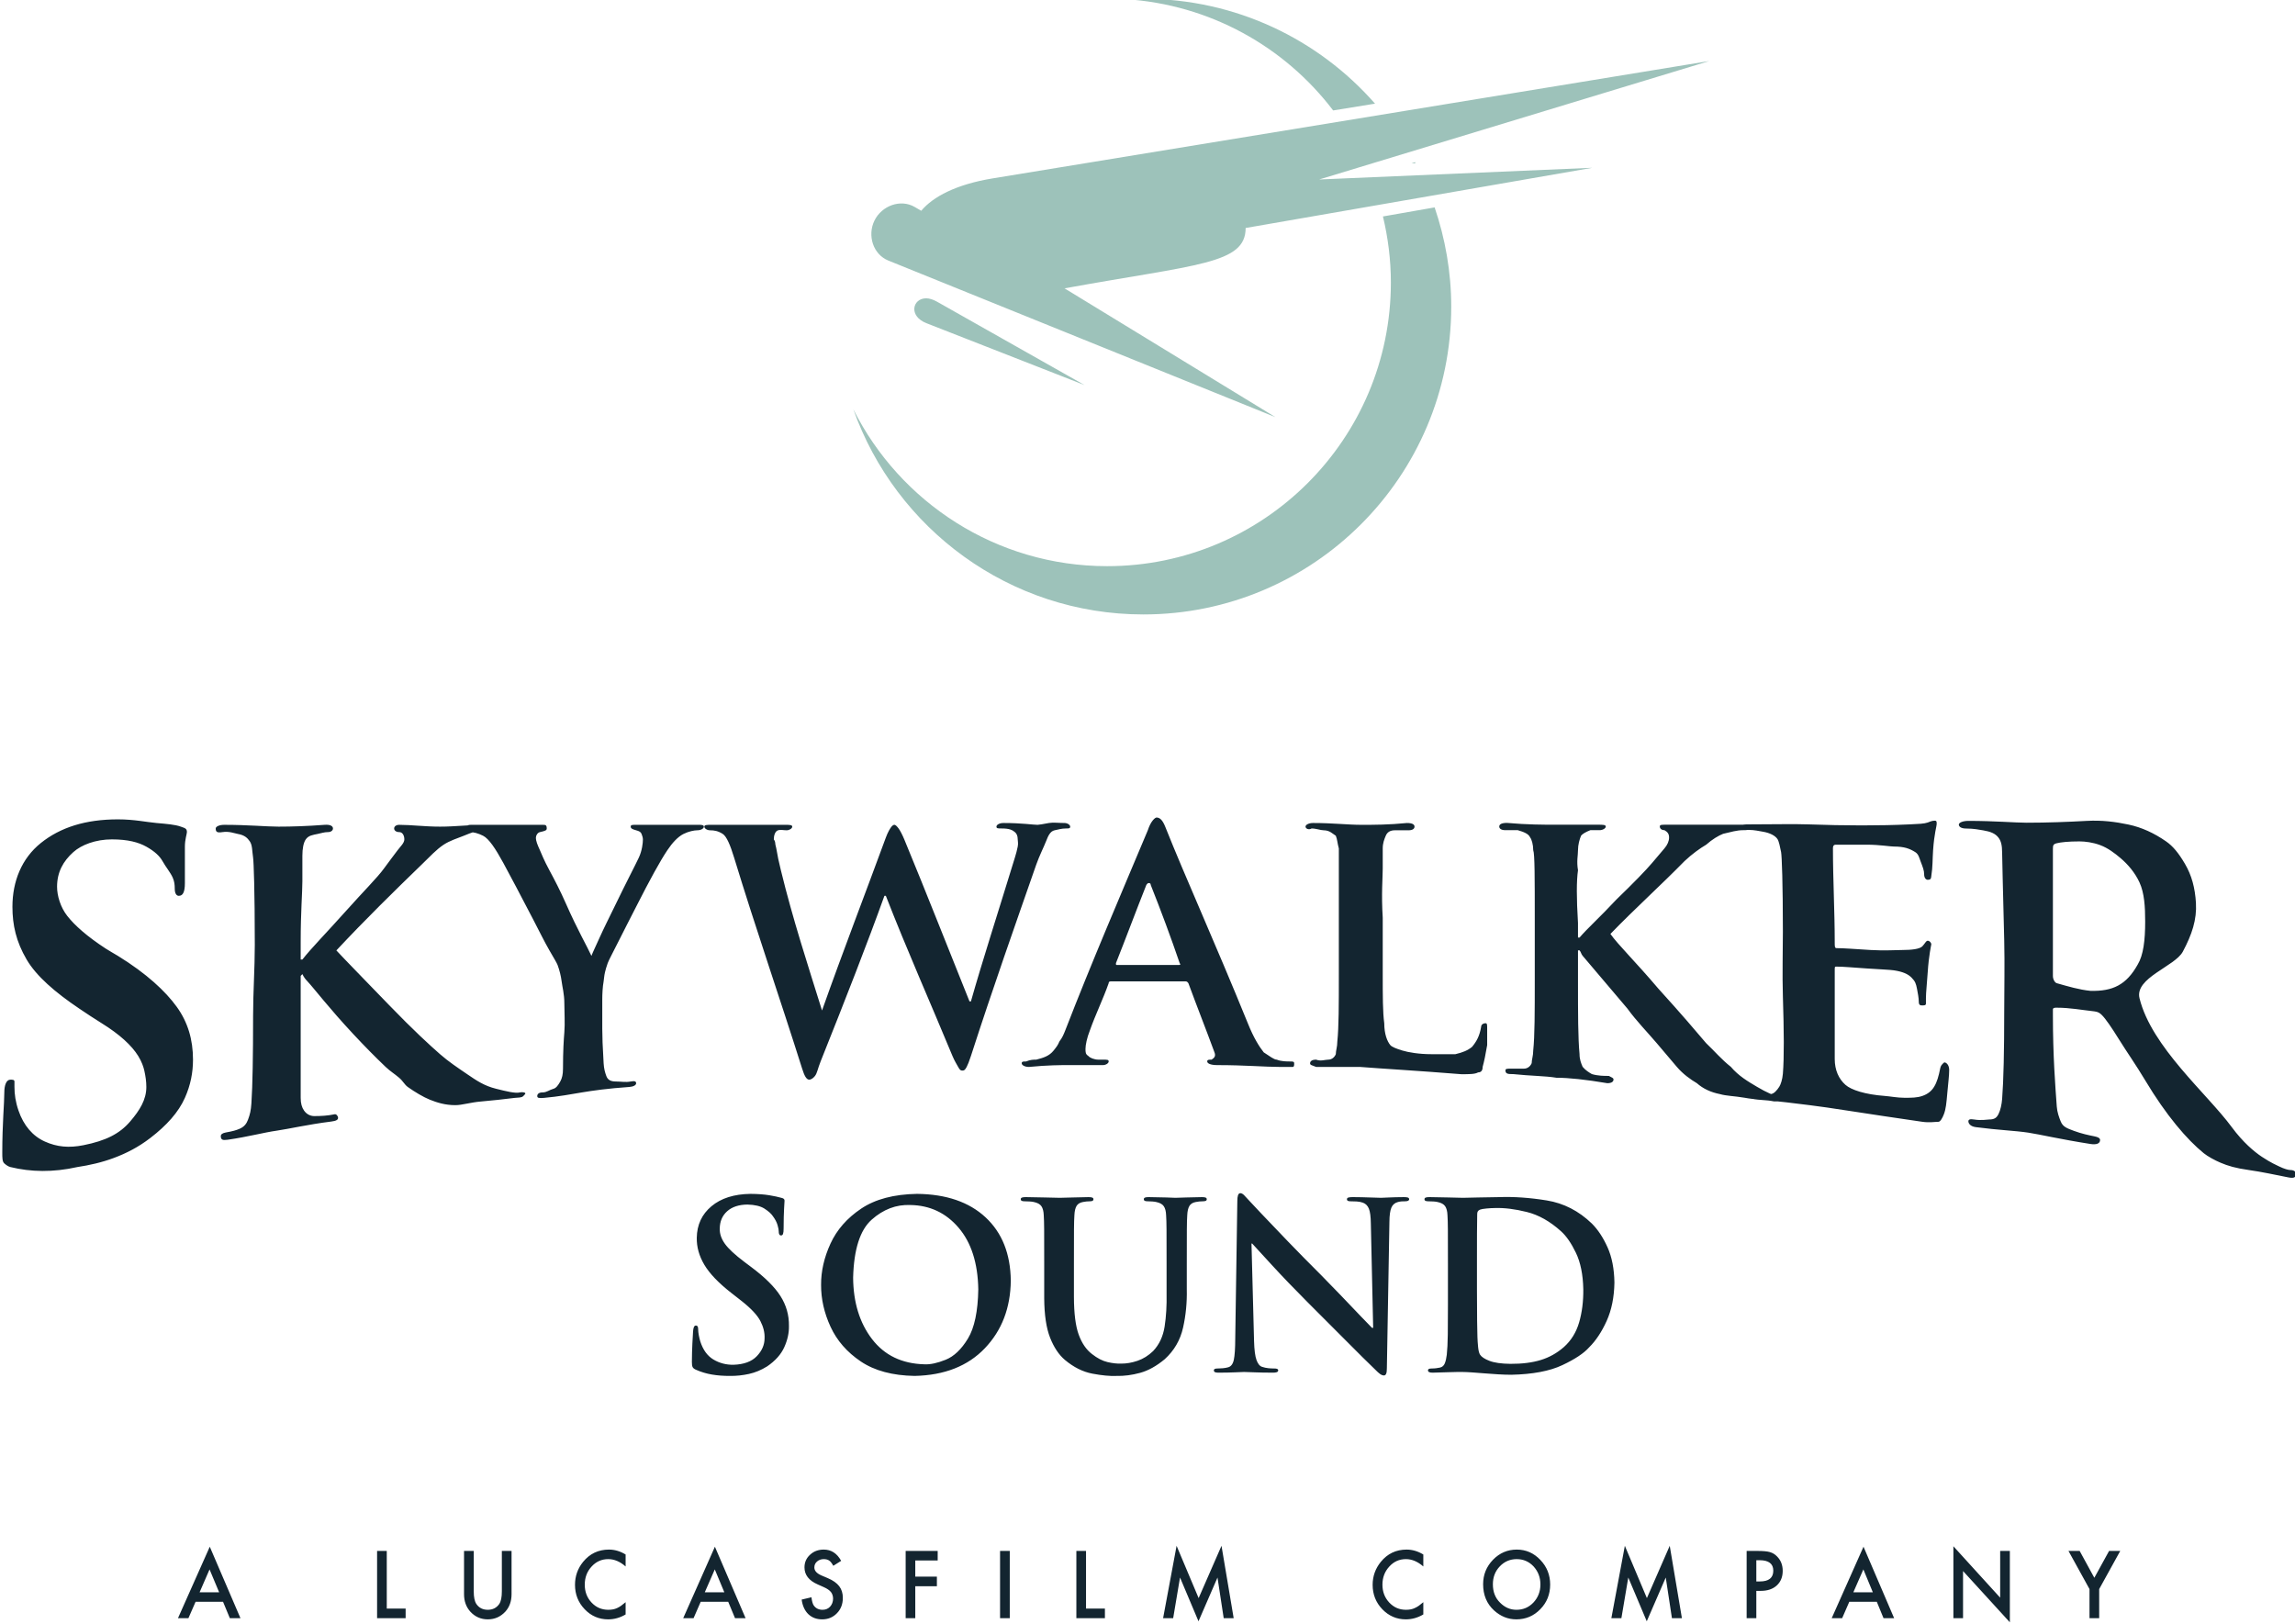
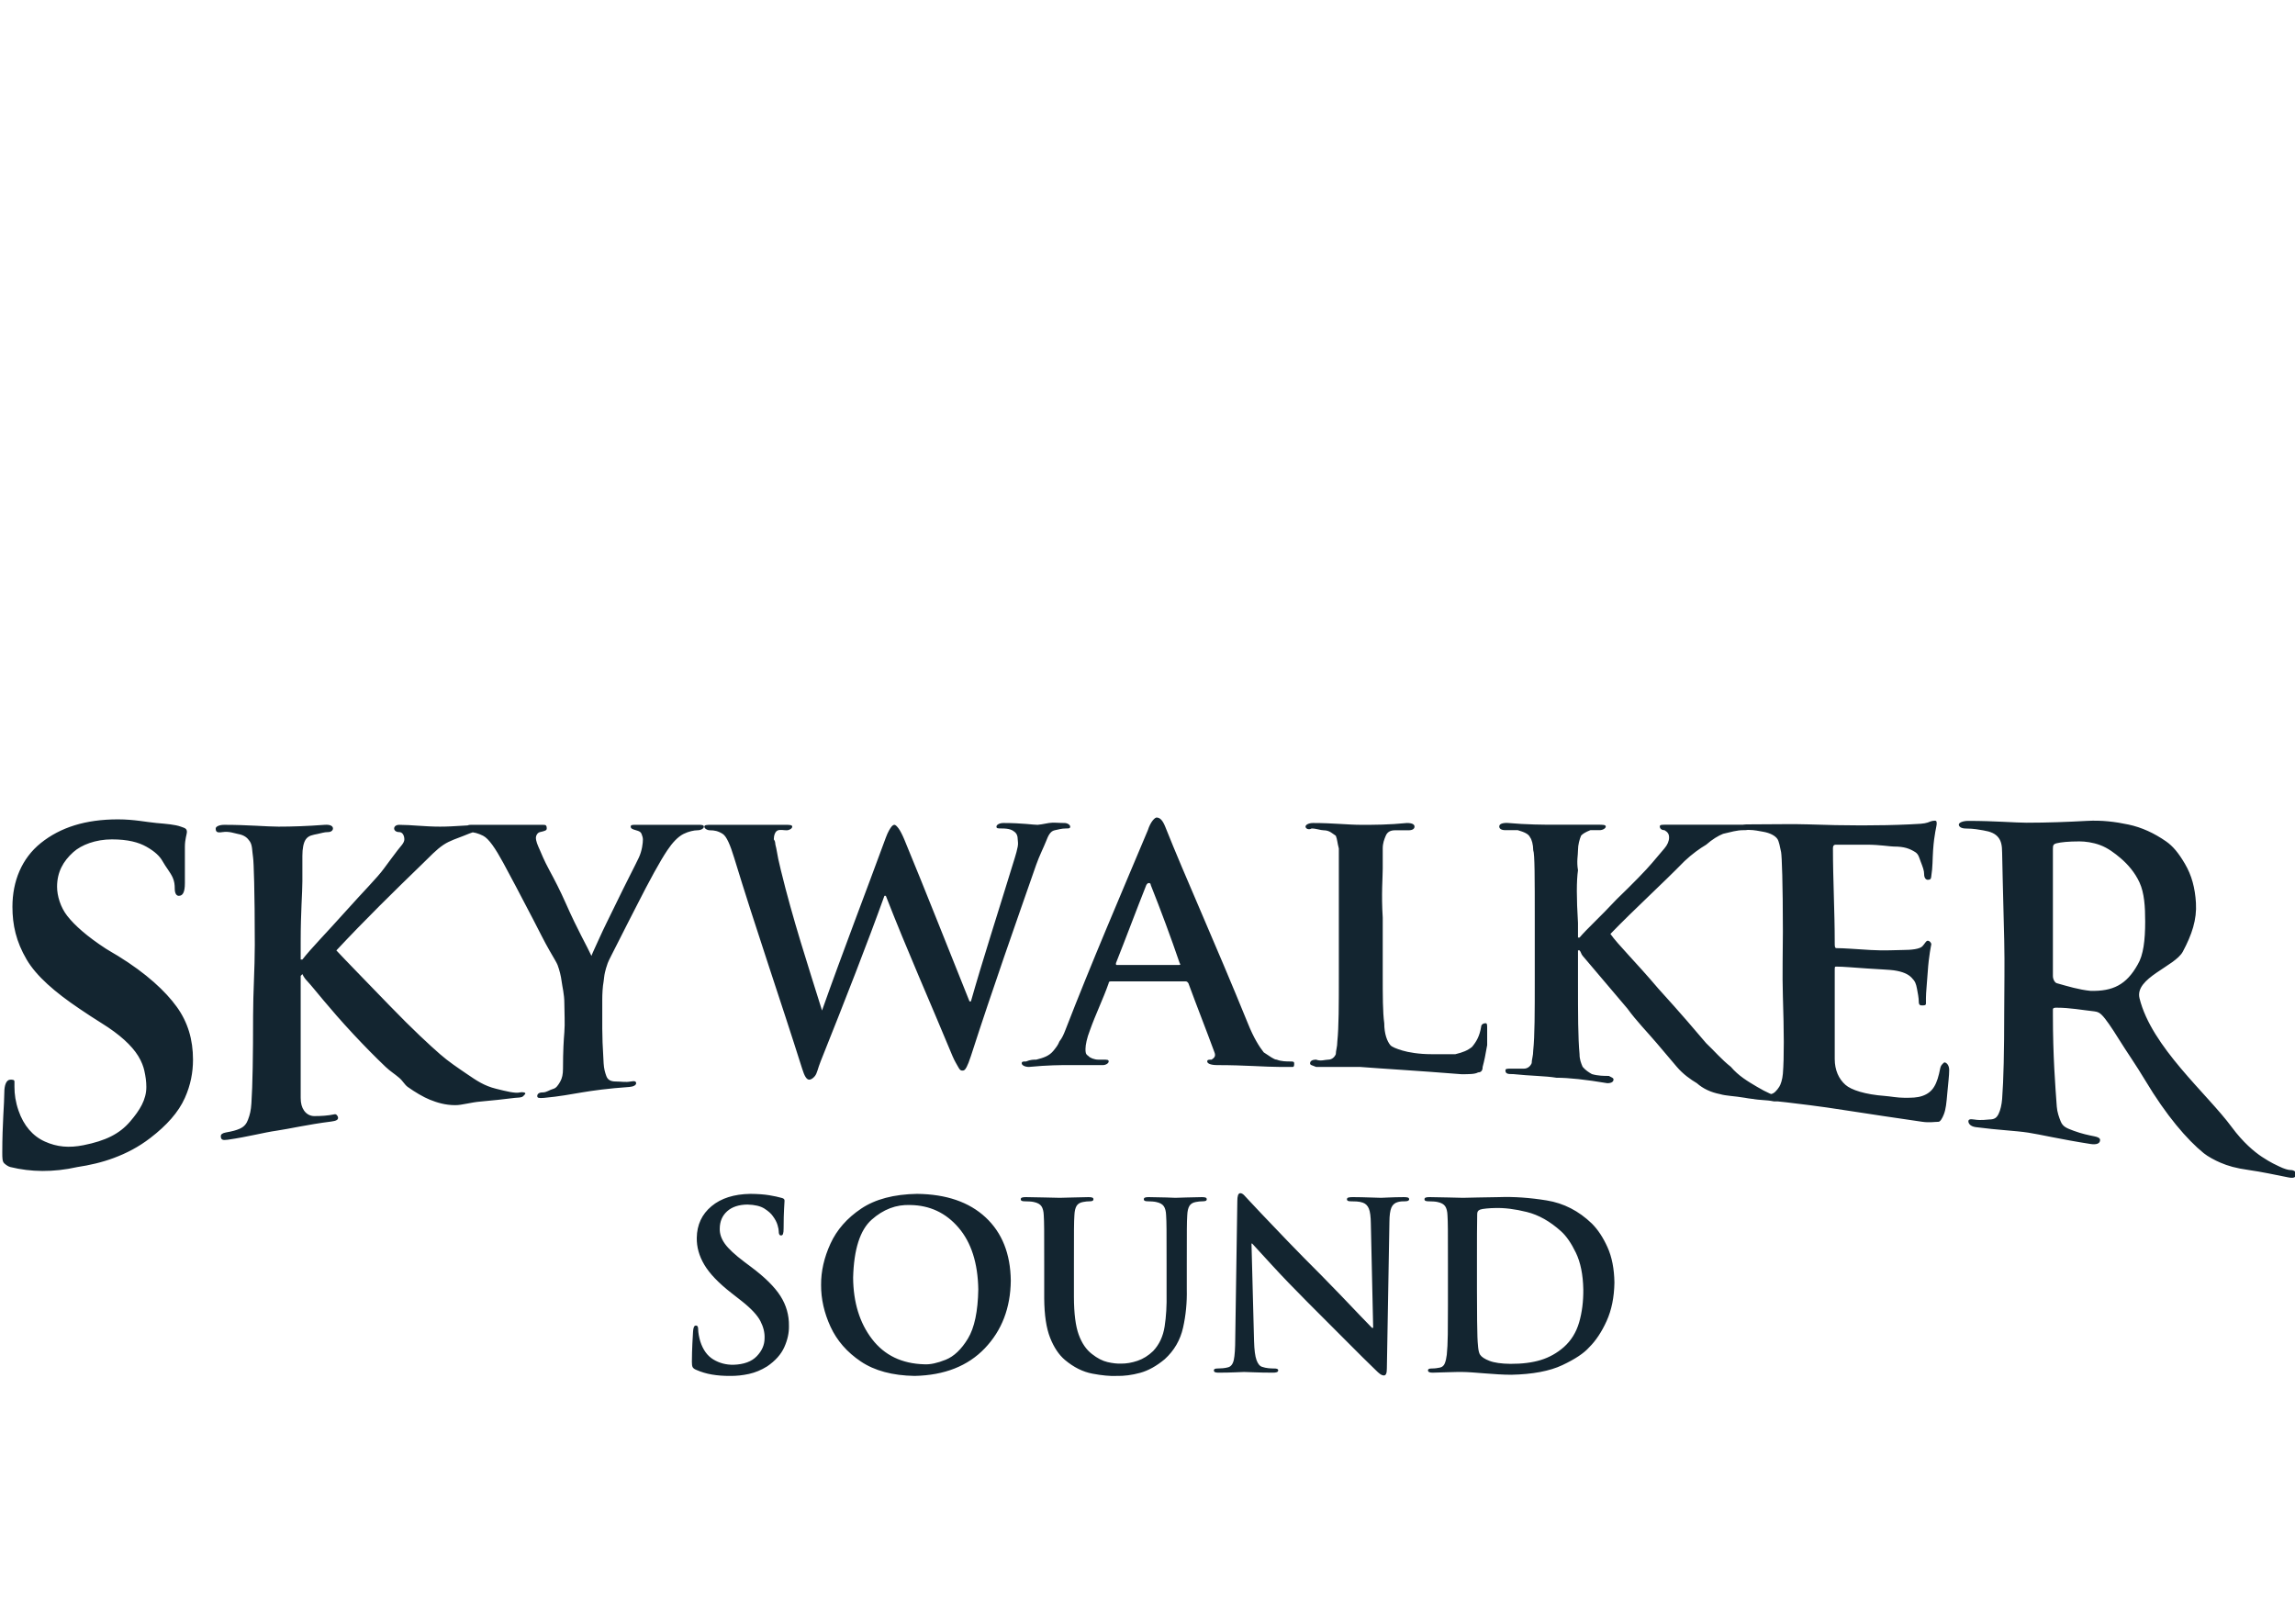
<svg xmlns="http://www.w3.org/2000/svg" version="1.0" width="128" height="90.596" id="svg2529">
  <defs id="defs2531" />
  <g transform="translate(-62.85,-229.562)" id="layer1">
    <g transform="matrix(0.533,0,0,0.533,290.16,107.777)" id="g26869">
-       <path d="M -306.826,228.362 C -307.462,228.362 -308.093,228.365 -308.721,228.402 C -299.856,228.958 -292.035,233.386 -286.971,240.046 L -282.589,239.336 C -288.494,232.601 -297.172,228.362 -306.826,228.362 z M -278.405,245.454 L -278.76,245.573 L -278.365,245.573 C -278.385,245.536 -278.385,245.491 -278.405,245.454 z M -277.221,247.823 L -279.076,248.138 L -277.142,248.06 C -277.174,247.983 -277.188,247.899 -277.221,247.823 z M -276.352,250.191 L -281.76,251.138 C -281.231,253.356 -280.931,255.668 -280.931,258.046 C -280.931,274.432 -294.23,287.731 -310.615,287.731 C -322.235,287.731 -332.308,281.043 -337.181,271.31 C -332.751,283.806 -320.835,292.783 -306.826,292.783 C -289.046,292.783 -274.615,278.353 -274.615,260.573 C -274.615,256.946 -275.245,253.445 -276.352,250.191 z M -247.615,234.875 L -322.576,247.152 C -326.435,247.783 -328.847,249.079 -330.076,250.546 L -330.747,250.152 C -332.244,249.28 -334.211,250.015 -334.971,251.573 C -335.73,253.13 -335.117,255.108 -333.51,255.757 L -293.01,272.139 L -315.076,258.662 C -301.181,256.135 -296.128,256.135 -296.128,252.346 L -259.852,246.046 L -288.431,247.27 L -247.615,234.875 z M -329.563,259.704 C -330.984,259.708 -331.44,261.562 -329.523,262.31 L -312.984,268.783 L -328.418,260.06 C -328.831,259.826 -329.235,259.704 -329.563,259.704 z" id="path3489" style="fill:#9dc2ba;fill-opacity:1;fill-rule:nonzero;stroke:none;stroke-width:1;stroke-linecap:round;stroke-linejoin:round;marker:none;marker-start:none;marker-mid:none;marker-end:none;stroke-miterlimit:4;stroke-dasharray:none;stroke-dashoffset:0;stroke-opacity:1;visibility:visible;display:inline;overflow:visible;enable-background:accumulate" />
      <g id="g26865">
-         <path d="M -403.133,396.098 L -406.008,396.098 L -406.757,397.811 L -407.85,397.811 L -404.522,390.333 L -401.311,397.811 L -402.422,397.811 L -403.133,396.098 z M -403.541,395.103 L -404.545,392.707 L -405.587,395.103 L -403.541,395.103 z M -386.001,390.775 L -386.001,396.807 L -384.027,396.807 L -384.027,397.811 L -387.014,397.811 L -387.014,390.775 L -386.001,390.775 z M -376.9,390.775 L -376.9,395.001 C -376.9,395.614 -376.811,396.055 -376.619,396.335 C -376.341,396.738 -375.942,396.933 -375.431,396.933 C -374.923,396.933 -374.524,396.738 -374.237,396.335 C -374.048,396.058 -373.959,395.617 -373.959,395.001 L -373.959,390.775 L -372.943,390.775 L -372.943,395.301 C -372.943,396.04 -373.161,396.651 -373.6,397.132 C -374.103,397.669 -374.708,397.934 -375.431,397.934 C -376.148,397.934 -376.759,397.669 -377.253,397.132 C -377.689,396.651 -377.916,396.04 -377.916,395.301 L -377.916,390.775 L -376.9,390.775 z M -361.007,391.147 L -361.007,392.401 C -361.59,391.887 -362.195,391.631 -362.824,391.631 C -363.512,391.631 -364.095,391.887 -364.571,392.413 C -365.047,392.93 -365.283,393.558 -365.283,394.306 C -365.283,395.046 -365.047,395.668 -364.571,396.176 C -364.095,396.684 -363.512,396.933 -362.818,396.933 C -362.465,396.933 -362.161,396.876 -361.908,396.756 C -361.771,396.696 -361.624,396.615 -361.478,396.509 C -361.332,396.404 -361.177,396.281 -361.007,396.137 L -361.007,397.42 C -361.584,397.763 -362.195,397.934 -362.835,397.934 C -363.793,397.934 -364.617,397.585 -365.288,396.879 C -365.965,396.176 -366.304,395.319 -366.304,394.324 C -366.304,393.423 -366.029,392.623 -365.458,391.92 C -364.763,391.063 -363.859,390.633 -362.749,390.633 C -362.149,390.633 -361.573,390.805 -361.007,391.147 z M -350.271,396.098 L -353.152,396.098 L -353.898,397.811 L -354.982,397.811 L -351.665,390.333 L -348.455,397.811 L -349.559,397.811 L -350.271,396.098 z M -350.678,395.103 L -351.677,392.707 L -352.724,395.103 L -350.678,395.103 z M -338.453,391.812 L -339.276,392.329 C -339.431,392.046 -339.577,391.863 -339.718,391.776 C -339.858,391.679 -340.048,391.631 -340.278,391.631 C -340.559,391.631 -340.794,391.721 -340.98,391.884 C -341.164,392.046 -341.259,392.25 -341.259,392.503 C -341.259,392.848 -341.012,393.119 -340.524,393.335 L -339.853,393.621 C -339.305,393.852 -338.906,394.138 -338.653,394.469 C -338.401,394.799 -338.278,395.205 -338.278,395.689 C -338.278,396.341 -338.484,396.876 -338.9,397.297 C -339.313,397.724 -339.824,397.934 -340.441,397.934 C -341.029,397.934 -341.506,397.754 -341.887,397.393 C -342.263,397.026 -342.498,396.519 -342.587,395.866 L -341.563,395.623 C -341.511,396.035 -341.434,396.317 -341.322,396.479 C -341.107,396.783 -340.8,396.933 -340.401,396.933 C -340.088,396.933 -339.824,396.831 -339.612,396.606 C -339.411,396.383 -339.299,396.101 -339.299,395.761 C -339.299,395.623 -339.319,395.5 -339.359,395.388 C -339.394,395.274 -339.448,395.169 -339.523,395.073 C -339.606,394.977 -339.701,394.886 -339.824,394.805 C -339.942,394.724 -340.094,394.64 -340.263,394.565 L -340.912,394.276 C -341.83,393.874 -342.291,393.281 -342.291,392.497 C -342.291,391.971 -342.099,391.526 -341.706,391.171 C -341.322,390.811 -340.845,390.633 -340.269,390.633 C -339.494,390.633 -338.889,391.024 -338.453,391.812 z M -328.353,391.77 L -330.697,391.77 L -330.697,393.462 L -328.436,393.462 L -328.436,394.466 L -330.697,394.466 L -330.697,397.811 L -331.704,397.811 L -331.704,390.775 L -328.353,390.775 L -328.353,391.77 z M -320.81,390.775 L -320.81,397.811 L -321.826,397.811 L -321.826,390.775 L -320.81,390.775 z M -312.83,390.775 L -312.83,396.807 L -310.854,396.807 L -310.854,397.811 L -313.841,397.811 L -313.841,390.775 L -312.83,390.775 z M -304.765,397.811 L -303.354,390.237 L -301.047,395.71 L -298.654,390.237 L -297.38,397.811 L -298.424,397.811 L -299.073,393.558 L -301.061,398.135 L -302.995,393.555 L -303.712,397.811 L -304.765,397.811 z M -277.536,391.147 L -277.536,392.401 C -278.122,391.887 -278.73,391.631 -279.355,391.631 C -280.047,391.631 -280.624,391.887 -281.1,392.413 C -281.573,392.93 -281.814,393.558 -281.814,394.306 C -281.814,395.046 -281.573,395.668 -281.1,396.176 C -280.621,396.684 -280.044,396.933 -279.353,396.933 C -278.988,396.933 -278.692,396.876 -278.443,396.756 C -278.302,396.696 -278.159,396.615 -278.004,396.509 C -277.858,396.404 -277.703,396.281 -277.536,396.137 L -277.536,397.42 C -278.119,397.763 -278.721,397.934 -279.367,397.934 C -280.322,397.934 -281.14,397.585 -281.823,396.879 C -282.5,396.176 -282.839,395.319 -282.839,394.324 C -282.839,393.423 -282.554,392.623 -281.986,391.92 C -281.289,391.063 -280.391,390.633 -279.284,390.633 C -278.684,390.633 -278.099,390.805 -277.536,391.147 z M -271.278,394.252 C -271.278,393.263 -270.934,392.413 -270.243,391.697 C -269.551,390.988 -268.725,390.633 -267.755,390.633 C -266.794,390.633 -265.976,390.994 -265.293,391.712 C -264.608,392.428 -264.263,393.281 -264.263,394.294 C -264.263,395.313 -264.608,396.17 -265.296,396.873 C -265.988,397.585 -266.825,397.934 -267.807,397.934 C -268.676,397.934 -269.454,397.618 -270.139,396.996 C -270.903,396.293 -271.278,395.382 -271.278,394.252 z M -270.257,394.267 C -270.257,395.046 -270.013,395.689 -269.511,396.182 C -269.015,396.684 -268.441,396.933 -267.792,396.933 C -267.089,396.933 -266.501,396.684 -266.011,396.17 C -265.532,395.656 -265.282,395.028 -265.282,394.285 C -265.282,393.531 -265.532,392.912 -265.999,392.395 C -266.481,391.887 -267.064,391.631 -267.769,391.631 C -268.461,391.631 -269.058,391.887 -269.537,392.395 C -270.022,392.903 -270.257,393.525 -270.257,394.267 z M -257.859,397.811 L -256.448,390.237 L -254.141,395.71 L -251.751,390.237 L -250.477,397.811 L -251.521,397.811 L -252.167,393.558 L -254.155,398.135 L -256.089,393.555 L -256.809,397.811 L -257.859,397.811 z M -242.69,394.953 L -242.69,397.811 L -243.703,397.811 L -243.703,390.775 L -242.555,390.775 C -241.992,390.775 -241.565,390.811 -241.281,390.892 C -240.988,390.976 -240.73,391.126 -240.512,391.361 C -240.125,391.754 -239.929,392.25 -239.929,392.858 C -239.929,393.501 -240.139,394.006 -240.549,394.387 C -240.965,394.766 -241.522,394.953 -242.222,394.953 L -242.69,394.953 z M -242.69,393.967 L -242.317,393.967 C -241.384,393.967 -240.914,393.591 -240.914,392.839 C -240.914,392.112 -241.396,391.745 -242.354,391.745 L -242.69,391.745 L -242.69,393.967 z M -230.083,396.098 L -232.963,396.098 L -233.709,397.811 L -234.802,397.811 L -231.474,390.333 L -228.269,397.811 L -229.379,397.811 L -230.083,396.098 z M -230.498,395.103 L -231.488,392.707 L -232.538,395.103 L -230.498,395.103 z M -222.069,397.811 L -222.069,390.285 L -217.174,395.665 L -217.174,390.775 L -216.161,390.775 L -216.161,398.241 L -221.059,392.878 L -221.059,397.811 L -222.069,397.811 z M -207.826,394.766 L -210.026,390.775 L -208.856,390.775 L -207.321,393.585 L -205.777,390.775 L -204.609,390.775 L -206.813,394.766 L -206.813,397.811 L -207.826,397.811 L -207.826,394.766" id="path3317" style="fill:#132530;fill-opacity:1;fill-rule:nonzero;stroke:none" />
        <path d="M -350.064,372.461 C -349.415,372.468 -348.762,372.399 -348.105,372.255 C -347.447,372.11 -346.812,371.847 -346.2,371.465 C -345.34,370.877 -344.741,370.206 -344.403,369.451 C -344.064,368.697 -343.902,367.959 -343.917,367.237 C -343.899,366.108 -344.195,365.063 -344.806,364.103 C -345.417,363.143 -346.449,362.123 -347.901,361.042 L -348.582,360.531 C -349.571,359.786 -350.253,359.151 -350.626,358.627 C -350.999,358.103 -351.176,357.572 -351.157,357.033 C -351.149,356.291 -350.892,355.691 -350.386,355.235 C -349.879,354.778 -349.173,354.543 -348.266,354.53 C -347.487,354.551 -346.894,354.692 -346.486,354.952 C -346.078,355.213 -345.788,355.469 -345.617,355.721 C -345.368,356.05 -345.199,356.369 -345.11,356.677 C -345.022,356.986 -344.98,357.201 -344.986,357.324 C -344.99,357.616 -344.909,357.762 -344.743,357.762 C -344.647,357.765 -344.578,357.71 -344.536,357.598 C -344.495,357.485 -344.474,357.297 -344.475,357.033 C -344.471,356.102 -344.455,355.418 -344.427,354.983 C -344.398,354.547 -344.382,354.258 -344.378,354.117 C -344.379,354.033 -344.408,353.97 -344.466,353.926 C -344.525,353.882 -344.609,353.848 -344.718,353.825 C -345.031,353.734 -345.451,353.644 -345.979,353.555 C -346.507,353.467 -347.164,353.419 -347.95,353.412 C -349.661,353.437 -351.019,353.868 -352.023,354.706 C -353.026,355.544 -353.54,356.644 -353.562,358.005 C -353.58,358.975 -353.314,359.919 -352.767,360.838 C -352.219,361.757 -351.286,362.732 -349.967,363.763 L -348.849,364.638 C -347.867,365.416 -347.218,366.113 -346.902,366.727 C -346.586,367.342 -346.441,367.941 -346.468,368.525 C -346.467,369.204 -346.736,369.827 -347.276,370.393 C -347.815,370.959 -348.631,371.26 -349.724,371.295 C -350.494,371.305 -351.195,371.121 -351.825,370.742 C -352.456,370.364 -352.914,369.73 -353.198,368.841 C -353.26,368.628 -353.312,368.41 -353.353,368.185 C -353.394,367.96 -353.415,367.766 -353.417,367.602 C -353.413,367.5 -353.426,367.406 -353.456,367.322 C -353.486,367.238 -353.554,367.194 -353.66,367.189 C -353.755,367.192 -353.825,367.252 -353.869,367.368 C -353.913,367.484 -353.941,367.635 -353.951,367.821 C -353.967,368.04 -353.99,368.452 -354.021,369.057 C -354.052,369.662 -354.069,370.31 -354.073,371.003 C -354.078,371.261 -354.049,371.444 -353.988,371.553 C -353.926,371.662 -353.8,371.754 -353.611,371.83 C -353.094,372.058 -352.549,372.221 -351.974,372.318 C -351.4,372.416 -350.763,372.464 -350.064,372.461 L -350.064,372.461 z M -330.762,372.461 C -327.643,372.394 -325.195,371.429 -323.418,369.567 C -321.641,367.705 -320.736,365.349 -320.703,362.499 C -320.734,359.687 -321.613,357.477 -323.342,355.869 C -325.071,354.262 -327.463,353.443 -330.519,353.412 C -332.937,353.453 -334.885,353.968 -336.36,354.958 C -337.836,355.948 -338.906,357.169 -339.572,358.621 C -340.237,360.073 -340.565,361.511 -340.554,362.937 C -340.562,364.408 -340.232,365.868 -339.565,367.317 C -338.897,368.766 -337.842,369.976 -336.4,370.948 C -334.957,371.919 -333.078,372.423 -330.762,372.461 L -330.762,372.461 z M -329.741,371.246 C -332.093,371.185 -333.919,370.306 -335.22,368.61 C -336.521,366.914 -337.181,364.772 -337.201,362.184 C -337.126,359.22 -336.479,357.196 -335.26,356.112 C -334.04,355.029 -332.695,354.517 -331.223,354.579 C -329.184,354.606 -327.499,355.396 -326.17,356.948 C -324.84,358.5 -324.152,360.65 -324.104,363.398 C -324.143,365.706 -324.504,367.424 -325.188,368.554 C -325.872,369.683 -326.651,370.423 -327.524,370.772 C -328.397,371.121 -329.136,371.28 -329.741,371.246 L -329.741,371.246 z M -317.206,364.346 C -317.193,366.086 -316.988,367.46 -316.589,368.467 C -316.191,369.475 -315.675,370.248 -315.043,370.785 C -314.123,371.556 -313.163,372.036 -312.164,372.224 C -311.165,372.413 -310.327,372.492 -309.649,372.461 C -308.856,372.481 -308.032,372.375 -307.177,372.142 C -306.323,371.91 -305.462,371.433 -304.595,370.712 C -303.606,369.81 -302.967,368.71 -302.676,367.411 C -302.385,366.111 -302.256,364.774 -302.287,363.398 L -302.287,360.799 C -302.288,359.017 -302.286,357.794 -302.281,357.13 C -302.276,356.466 -302.262,355.972 -302.239,355.648 C -302.221,355.226 -302.147,354.904 -302.017,354.682 C -301.887,354.46 -301.661,354.32 -301.34,354.263 C -301.199,354.238 -301.079,354.22 -300.978,354.208 C -300.878,354.196 -300.763,354.19 -300.635,354.19 C -300.489,354.191 -300.38,354.176 -300.307,354.144 C -300.234,354.112 -300.198,354.055 -300.198,353.971 C -300.198,353.888 -300.24,353.83 -300.325,353.798 C -300.41,353.766 -300.538,353.751 -300.708,353.753 C -301.22,353.756 -301.763,353.768 -302.339,353.789 C -302.914,353.81 -303.294,353.822 -303.478,353.825 C -303.527,353.822 -303.841,353.81 -304.419,353.789 C -304.997,353.768 -305.615,353.756 -306.272,353.752 C -306.442,353.751 -306.57,353.766 -306.655,353.798 C -306.74,353.83 -306.782,353.888 -306.782,353.971 C -306.782,354.055 -306.746,354.112 -306.676,354.144 C -306.606,354.176 -306.503,354.191 -306.369,354.19 C -306.228,354.19 -306.073,354.196 -305.904,354.208 C -305.736,354.22 -305.599,354.238 -305.494,354.263 C -305.103,354.343 -304.835,354.492 -304.69,354.709 C -304.544,354.926 -304.464,355.239 -304.45,355.648 C -304.426,355.972 -304.412,356.466 -304.407,357.13 C -304.402,357.794 -304.4,359.017 -304.401,360.799 L -304.401,363.836 C -304.376,365.098 -304.444,366.248 -304.605,367.286 C -304.765,368.324 -305.167,369.182 -305.81,369.861 C -306.308,370.341 -306.855,370.681 -307.45,370.882 C -308.046,371.082 -308.617,371.18 -309.163,371.173 C -309.583,371.188 -310.056,371.135 -310.582,371.013 C -311.108,370.891 -311.647,370.612 -312.2,370.177 C -312.8,369.723 -313.265,369.046 -313.595,368.145 C -313.924,367.245 -314.091,365.93 -314.096,364.2 L -314.096,360.799 C -314.097,359.017 -314.095,357.794 -314.09,357.13 C -314.085,356.466 -314.07,355.972 -314.047,355.648 C -314.029,355.226 -313.955,354.904 -313.825,354.682 C -313.695,354.46 -313.469,354.32 -313.148,354.263 C -313.008,354.238 -312.887,354.22 -312.787,354.208 C -312.686,354.196 -312.572,354.19 -312.443,354.19 C -312.321,354.191 -312.226,354.176 -312.158,354.144 C -312.09,354.112 -312.056,354.055 -312.055,353.971 C -312.054,353.888 -312.098,353.83 -312.185,353.798 C -312.273,353.766 -312.408,353.751 -312.589,353.753 C -313.06,353.756 -313.595,353.768 -314.193,353.789 C -314.791,353.81 -315.253,353.822 -315.578,353.825 C -315.964,353.822 -316.485,353.81 -317.142,353.789 C -317.798,353.768 -318.459,353.756 -319.125,353.752 C -319.307,353.751 -319.441,353.766 -319.529,353.798 C -319.617,353.83 -319.66,353.888 -319.66,353.971 C -319.659,354.055 -319.624,354.112 -319.553,354.144 C -319.483,354.176 -319.381,354.191 -319.247,354.19 C -319.07,354.19 -318.894,354.196 -318.718,354.208 C -318.542,354.22 -318.402,354.238 -318.299,354.263 C -317.908,354.343 -317.639,354.492 -317.494,354.709 C -317.349,354.926 -317.269,355.239 -317.254,355.648 C -317.231,355.972 -317.217,356.466 -317.212,357.13 C -317.207,357.794 -317.205,359.017 -317.206,360.799 L -317.206,364.346 z M -295.516,358.612 L -295.443,358.612 C -295.176,358.905 -294.489,359.655 -293.381,360.862 C -292.273,362.07 -291.032,363.36 -289.66,364.735 C -288.352,366.036 -287.033,367.357 -285.703,368.698 C -284.373,370.039 -283.303,371.099 -282.492,371.878 C -282.358,372.017 -282.22,372.14 -282.079,372.246 C -281.939,372.351 -281.801,372.407 -281.666,372.413 C -281.558,372.415 -281.478,372.356 -281.426,372.236 C -281.375,372.117 -281.35,371.925 -281.351,371.659 L -281.083,356.328 C -281.078,355.659 -281.01,355.169 -280.88,354.858 C -280.75,354.547 -280.518,354.349 -280.184,354.263 C -280.042,354.228 -279.914,354.207 -279.802,354.199 C -279.689,354.191 -279.574,354.188 -279.455,354.19 C -279.164,354.19 -279.018,354.117 -279.018,353.971 C -279.022,353.877 -279.075,353.816 -279.179,353.789 C -279.283,353.762 -279.415,353.75 -279.577,353.753 C -280.18,353.756 -280.692,353.768 -281.114,353.789 C -281.535,353.81 -281.816,353.822 -281.958,353.825 C -282.225,353.822 -282.621,353.81 -283.145,353.789 C -283.67,353.768 -284.255,353.756 -284.898,353.752 C -285.084,353.749 -285.235,353.762 -285.35,353.789 C -285.466,353.816 -285.526,353.877 -285.53,353.971 C -285.532,354.044 -285.503,354.099 -285.445,354.135 C -285.386,354.172 -285.285,354.19 -285.141,354.19 C -284.961,354.187 -284.75,354.193 -284.506,354.208 C -284.263,354.223 -284.045,354.266 -283.853,354.336 C -283.565,354.44 -283.358,354.65 -283.23,354.964 C -283.103,355.279 -283.036,355.798 -283.027,356.522 L -282.784,367.432 L -282.906,367.432 C -283.071,367.272 -283.472,366.858 -284.108,366.19 C -284.744,365.522 -285.449,364.784 -286.223,363.976 C -286.996,363.168 -287.672,362.473 -288.251,361.892 C -289.455,360.692 -290.61,359.52 -291.715,358.374 C -292.821,357.229 -293.745,356.261 -294.489,355.472 C -295.233,354.683 -295.664,354.223 -295.783,354.093 C -295.984,353.87 -296.152,353.69 -296.287,353.552 C -296.422,353.414 -296.553,353.344 -296.682,353.339 C -296.801,353.344 -296.884,353.42 -296.931,353.57 C -296.978,353.72 -297,353.919 -296.998,354.166 L -297.216,368.549 C -297.219,369.588 -297.269,370.33 -297.365,370.776 C -297.462,371.222 -297.663,371.484 -297.97,371.562 C -298.144,371.61 -298.33,371.642 -298.525,371.659 C -298.721,371.677 -298.901,371.685 -299.063,371.684 C -299.186,371.683 -299.281,371.697 -299.349,371.726 C -299.416,371.756 -299.451,371.806 -299.452,371.878 C -299.449,371.984 -299.4,372.052 -299.303,372.082 C -299.206,372.111 -299.078,372.125 -298.917,372.121 C -298.269,372.118 -297.701,372.106 -297.213,372.085 C -296.726,372.063 -296.419,372.051 -296.293,372.048 C -296.064,372.051 -295.702,372.063 -295.206,372.085 C -294.71,372.106 -294.068,372.118 -293.28,372.121 C -293.108,372.123 -292.973,372.107 -292.873,372.072 C -292.774,372.038 -292.724,371.973 -292.722,371.878 C -292.722,371.806 -292.757,371.756 -292.828,371.726 C -292.898,371.697 -293,371.683 -293.135,371.684 C -293.332,371.686 -293.539,371.676 -293.757,371.653 C -293.975,371.631 -294.189,371.585 -294.398,371.514 C -294.643,371.445 -294.839,371.211 -294.987,370.812 C -295.135,370.413 -295.222,369.748 -295.248,368.817 L -295.516,358.612 z M -274.96,365.075 C -274.957,366.205 -274.962,367.219 -274.975,368.118 C -274.988,369.017 -275.023,369.728 -275.081,370.25 C -275.123,370.608 -275.192,370.907 -275.288,371.146 C -275.384,371.386 -275.55,371.532 -275.786,371.587 C -275.895,371.612 -276.023,371.634 -276.168,371.653 C -276.314,371.673 -276.478,371.683 -276.66,371.684 C -276.804,371.684 -276.905,371.701 -276.964,371.735 C -277.023,371.769 -277.051,371.817 -277.049,371.878 C -277.045,372.044 -276.883,372.125 -276.563,372.121 C -276.316,372.119 -276.045,372.111 -275.752,372.097 C -275.459,372.083 -275.171,372.075 -274.887,372.072 C -274.591,372.061 -274.32,372.054 -274.076,372.051 C -273.831,372.049 -273.64,372.048 -273.502,372.048 C -273.195,372.05 -272.837,372.065 -272.43,372.094 C -272.022,372.123 -271.586,372.156 -271.121,372.194 C -270.655,372.232 -270.183,372.265 -269.705,372.294 C -269.228,372.323 -268.768,372.338 -268.327,372.34 C -266.091,372.292 -264.312,371.957 -262.99,371.334 C -261.669,370.712 -260.734,370.092 -260.187,369.473 C -259.481,368.776 -258.87,367.855 -258.353,366.712 C -257.835,365.568 -257.564,364.229 -257.539,362.694 C -257.561,361.251 -257.802,360.019 -258.262,358.998 C -258.721,357.977 -259.266,357.152 -259.896,356.522 C -261.27,355.195 -262.846,354.387 -264.621,354.099 C -266.397,353.81 -268.069,353.695 -269.639,353.753 C -270.385,353.756 -271.097,353.768 -271.774,353.789 C -272.45,353.81 -272.986,353.822 -273.38,353.825 C -273.743,353.822 -274.25,353.81 -274.902,353.789 C -275.553,353.768 -276.212,353.756 -276.879,353.752 C -277.061,353.751 -277.196,353.766 -277.283,353.798 C -277.371,353.83 -277.414,353.888 -277.414,353.971 C -277.413,354.055 -277.378,354.112 -277.307,354.144 C -277.237,354.176 -277.135,354.191 -277.001,354.19 C -276.824,354.19 -276.648,354.196 -276.472,354.208 C -276.296,354.22 -276.156,354.238 -276.053,354.263 C -275.662,354.343 -275.393,354.492 -275.248,354.709 C -275.103,354.926 -275.023,355.239 -275.008,355.648 C -274.985,355.972 -274.971,356.466 -274.966,357.13 C -274.961,357.794 -274.959,359.017 -274.96,360.799 L -274.96,365.075 z M -271.923,360.41 C -271.923,359.419 -271.922,358.473 -271.92,357.57 C -271.917,356.668 -271.91,355.994 -271.898,355.55 C -271.9,355.419 -271.879,355.317 -271.834,355.244 C -271.79,355.17 -271.715,355.111 -271.607,355.065 C -271.486,355.015 -271.259,354.974 -270.926,354.943 C -270.593,354.912 -270.294,354.896 -270.027,354.894 C -269.05,354.862 -267.943,355 -266.705,355.308 C -265.467,355.615 -264.274,356.288 -263.127,357.324 C -262.573,357.82 -262.053,358.571 -261.569,359.578 C -261.085,360.584 -260.826,361.858 -260.795,363.398 C -260.782,364.662 -260.928,365.816 -261.232,366.861 C -261.536,367.906 -262.07,368.768 -262.835,369.448 C -263.551,370.074 -264.355,370.524 -265.247,370.797 C -266.139,371.07 -267.198,371.204 -268.424,371.198 C -269.376,371.186 -270.107,371.082 -270.617,370.885 C -271.126,370.688 -271.456,370.468 -271.607,370.226 C -271.701,370.07 -271.767,369.805 -271.804,369.43 C -271.841,369.056 -271.864,368.705 -271.874,368.379 C -271.887,368.134 -271.898,367.58 -271.907,366.718 C -271.917,365.856 -271.922,364.774 -271.923,363.471 L -271.923,360.41 z M -418.378,350.606 C -417.104,350.415 -415.799,350.118 -414.557,349.653 C -413.252,349.166 -411.996,348.528 -410.735,347.558 C -409.024,346.242 -407.798,344.876 -407.126,343.368 C -406.524,342.019 -406.277,340.701 -406.277,339.368 C -406.277,337.273 -406.816,335.451 -407.975,333.844 C -409.152,332.213 -411.131,330.362 -414.132,328.511 C -414.528,328.267 -415.017,328.003 -415.406,327.749 C -417.353,326.479 -418.657,325.324 -419.44,324.32 C -420.143,323.419 -420.501,322.225 -420.501,321.273 C -420.501,319.749 -419.864,318.606 -418.803,317.654 C -417.954,316.892 -416.468,316.32 -414.769,316.32 C -413.071,316.32 -411.969,316.629 -411.16,317.082 C -410.27,317.581 -409.755,318.079 -409.461,318.606 C -409.118,319.222 -408.647,319.765 -408.4,320.32 C -408.223,320.718 -408.187,321.082 -408.187,321.463 C -408.187,322.035 -407.975,322.225 -407.763,322.225 C -407.338,322.225 -407.126,321.844 -407.126,320.892 C -407.126,319.178 -407.126,317.844 -407.126,317.082 C -407.126,316.32 -406.914,315.749 -406.914,315.558 C -406.914,315.178 -407.113,315.144 -407.551,314.987 C -408.175,314.763 -409.045,314.701 -410.098,314.606 C -411.168,314.51 -412.434,314.225 -414.132,314.225 C -417.529,314.225 -420.165,315.068 -422.2,316.701 C -424.199,318.306 -425.172,320.701 -425.172,323.368 C -425.172,325.273 -424.789,327.011 -423.686,328.892 C -422.666,330.63 -420.714,332.32 -418.166,334.035 C -417.317,334.606 -416.7,335.018 -415.831,335.558 C -413.94,336.733 -412.696,337.877 -412.009,338.987 C -411.635,339.591 -411.454,340.144 -411.372,340.511 C -411.241,341.097 -411.16,341.654 -411.16,342.225 C -411.16,343.558 -411.844,344.661 -412.858,345.844 C -413.967,347.137 -415.423,347.858 -417.741,348.32 C -419.245,348.62 -420.501,348.511 -421.775,347.939 C -423.049,347.368 -424.001,346.258 -424.535,344.701 C -424.851,343.781 -424.96,342.987 -424.96,342.225 C -424.96,342.034 -424.96,341.844 -424.96,341.654 C -424.96,341.463 -425.172,341.463 -425.385,341.463 C -425.809,341.463 -426.021,342.034 -426.021,342.796 C -426.021,343.939 -426.234,346.034 -426.234,349.082 C -426.234,349.653 -426.234,350.034 -426.021,350.225 C -425.809,350.415 -425.59,350.555 -425.385,350.606 C -423.255,351.127 -420.926,351.177 -418.378,350.606 L -418.378,350.606 z M -395.009,326.987 C -395.009,323.939 -394.832,321.844 -394.832,320.701 C -394.832,319.558 -394.832,318.606 -394.832,318.035 C -394.832,317.273 -394.714,316.661 -394.476,316.32 C -394.181,315.899 -393.737,315.857 -393.231,315.749 C -392.848,315.667 -392.52,315.558 -392.164,315.558 C -391.808,315.558 -391.631,315.368 -391.631,315.178 C -391.631,314.987 -391.811,314.742 -392.52,314.797 C -394.301,314.933 -395.899,314.987 -397.321,314.987 C -398.566,314.987 -400.522,314.797 -403.012,314.797 C -403.545,314.797 -403.901,314.987 -403.901,315.178 C -403.901,315.558 -403.741,315.643 -403.19,315.558 C -402.497,315.452 -401.937,315.687 -401.589,315.749 C -400.87,315.877 -400.582,316.171 -400.344,316.511 C -400.049,316.933 -400.103,317.489 -399.989,318.225 C -399.925,318.632 -399.811,321.654 -399.811,327.368 C -399.811,329.844 -399.989,332.32 -399.989,334.796 C -399.989,338.987 -400.039,342.032 -400.166,343.939 C -400.217,344.699 -400.313,345.094 -400.522,345.653 C -400.669,346.046 -400.892,346.383 -401.411,346.606 C -401.781,346.764 -402.114,346.858 -402.834,346.987 C -403.181,347.049 -403.367,347.177 -403.367,347.368 C -403.367,347.749 -403.183,347.824 -402.656,347.749 C -400.515,347.443 -398.92,346.999 -397.499,346.796 C -396.252,346.618 -394.303,346.158 -391.808,345.844 C -391.28,345.777 -391.097,345.653 -391.097,345.463 C -391.097,345.273 -391.28,345.045 -391.453,345.082 C -392.169,345.235 -392.875,345.273 -393.587,345.273 C -393.942,345.273 -394.358,345.123 -394.654,344.701 C -394.892,344.361 -395.009,343.939 -395.009,343.368 C -395.009,341.273 -395.009,338.415 -395.009,334.415 C -395.009,333.082 -395.009,331.749 -395.009,330.606 L -394.832,330.416 C -394.654,330.796 -394.476,330.987 -394.298,331.177 C -393.587,331.939 -392.079,333.935 -389.497,336.701 C -388.345,337.935 -387.246,339.056 -386.118,340.13 C -385.645,340.58 -385.191,340.848 -384.695,341.273 C -384.301,341.61 -384.133,341.991 -383.806,342.225 C -383.066,342.753 -382.173,343.286 -381.494,343.558 C -380.75,343.857 -379.894,344.13 -378.827,344.13 C -378.116,344.13 -377.235,343.837 -376.159,343.749 C -374.924,343.647 -373.851,343.516 -372.603,343.368 C -372.25,343.326 -371.891,343.368 -371.714,343.177 L -371.536,342.987 C -371.358,342.796 -371.836,342.734 -372.069,342.796 C -372.547,342.924 -373.509,342.675 -374.559,342.415 C -375.82,342.104 -376.62,341.547 -377.582,340.892 C -378.576,340.214 -379.547,339.568 -380.427,338.796 C -381.503,337.854 -383.227,336.276 -385.762,333.654 C -388.384,330.942 -390.208,329.082 -391.275,327.939 C -388.252,324.701 -385.183,321.7 -382.383,318.987 C -381.448,318.081 -380.827,317.397 -380.072,316.892 C -379.404,316.445 -378.616,316.212 -377.938,315.939 C -377.194,315.641 -376.307,315.246 -375.626,315.368 C -375.24,315.437 -375.092,315.368 -375.092,315.178 C -375.092,314.797 -375.27,314.797 -375.804,314.797 C -377.404,314.797 -378.827,314.987 -380.427,314.987 C -382.028,314.987 -383.45,314.797 -384.695,314.797 C -385.051,314.797 -385.229,314.987 -385.229,315.178 C -385.229,315.368 -385.051,315.558 -384.695,315.558 C -384.34,315.558 -384.162,315.939 -384.162,316.32 C -384.162,316.701 -384.563,317.048 -384.873,317.463 C -385.274,318 -385.749,318.615 -386.296,319.368 C -386.994,320.33 -388.382,321.696 -390.386,323.939 C -392.295,326.077 -393.942,327.749 -394.832,328.892 L -395.009,328.892 C -395.009,328.13 -395.009,327.558 -395.009,326.987 z M -367.42,336.511 C -367.483,337.28 -367.561,338.415 -367.561,340.32 C -367.561,340.892 -367.649,341.302 -367.845,341.654 C -368.074,342.064 -368.285,342.343 -368.553,342.415 C -368.994,342.534 -369.262,342.796 -369.687,342.796 C -370.113,342.796 -370.254,342.987 -370.254,343.177 C -370.254,343.368 -370.11,343.418 -369.546,343.368 C -367.983,343.228 -366.711,342.987 -365.577,342.796 C -364.443,342.606 -362.885,342.385 -360.616,342.225 C -360.192,342.195 -359.907,342.034 -359.907,341.844 C -359.907,341.654 -360.027,341.568 -360.474,341.654 C -361.019,341.758 -361.466,341.654 -362.033,341.654 C -362.6,341.654 -362.884,341.463 -363.026,341.082 C -363.167,340.701 -363.274,340.319 -363.309,339.749 C -363.416,338.033 -363.451,336.892 -363.451,336.13 C -363.451,334.987 -363.451,334.035 -363.451,333.082 C -363.451,332.511 -363.416,331.753 -363.309,331.177 C -363.274,330.991 -363.255,330.577 -363.167,330.225 C -363.113,330.006 -363.026,329.654 -362.884,329.273 C -362.742,328.892 -362.317,328.13 -361.75,326.987 C -361.183,325.844 -360.59,324.714 -359.907,323.368 C -358.464,320.524 -357.395,318.58 -356.647,317.463 C -356.119,316.675 -355.551,316.054 -354.946,315.749 C -354.417,315.482 -353.813,315.368 -353.529,315.368 C -353.104,315.368 -352.82,315.178 -352.82,314.987 C -352.82,314.797 -353.104,314.797 -353.387,314.797 C -354.521,314.797 -355.655,314.797 -356.931,314.797 C -357.781,314.797 -358.915,314.797 -359.907,314.797 C -360.333,314.797 -360.474,314.797 -360.474,314.987 C -360.474,315.178 -360.3,315.262 -359.907,315.368 C -359.592,315.453 -359.419,315.538 -359.34,315.749 C -359.277,315.919 -359.199,316.13 -359.199,316.32 C -359.199,316.701 -359.282,317.49 -359.624,318.225 C -359.991,319.014 -360.888,320.707 -362.175,323.368 C -362.731,324.516 -363.309,325.654 -363.734,326.606 C -364.16,327.558 -364.443,328.13 -364.585,328.511 C -365.01,327.558 -366.018,325.851 -367.278,322.987 C -367.861,321.661 -368.452,320.533 -368.979,319.558 C -369.585,318.437 -369.805,317.834 -369.971,317.463 C -370.231,316.882 -370.396,316.511 -370.396,316.13 C -370.396,315.939 -370.244,315.62 -369.971,315.558 C -369.394,315.429 -369.262,315.368 -369.262,315.178 C -369.262,314.797 -369.404,314.797 -369.687,314.797 C -370.396,314.797 -371.105,314.797 -371.672,314.797 C -372.239,314.797 -372.806,314.797 -373.089,314.797 C -374.79,314.797 -376.066,314.797 -377.2,314.797 C -377.625,314.797 -377.767,314.987 -377.767,315.178 C -377.767,315.368 -377.625,315.558 -377.341,315.558 C -376.916,315.558 -376.453,315.673 -375.924,315.939 C -375.319,316.244 -374.634,317.265 -373.798,318.797 C -373.075,320.122 -372.043,322.083 -370.68,324.701 C -370.059,325.892 -369.498,327.042 -368.979,327.939 C -368.506,328.756 -368.21,329.244 -368.128,329.463 C -367.926,330.006 -367.773,330.615 -367.703,331.177 C -367.631,331.757 -367.42,332.511 -367.42,333.463 C -367.42,334.415 -367.341,335.566 -367.42,336.511 z M -342.533,340.32 C -342.3,341.06 -342.088,341.463 -341.791,341.463 C -341.643,341.463 -341.404,341.347 -341.198,341.082 C -340.959,340.775 -340.907,340.318 -340.604,339.558 C -337.94,332.889 -335.707,327.177 -333.927,322.225 C -333.927,322.225 -333.778,322.225 -333.778,322.225 C -331.552,327.939 -329.101,333.437 -326.804,338.987 C -326.578,339.532 -326.32,339.918 -326.21,340.13 C -326.024,340.489 -325.913,340.511 -325.765,340.511 C -325.617,340.511 -325.506,340.489 -325.32,340.13 C -325.21,339.918 -325.056,339.549 -324.875,338.987 C -322.534,331.739 -320.243,325.283 -318.049,318.987 C -317.72,318.045 -317.242,317.107 -317.01,316.511 C -316.797,315.964 -316.584,315.467 -316.12,315.368 C -315.693,315.277 -315.378,315.178 -314.933,315.178 C -314.636,315.178 -314.487,315.178 -314.487,314.987 C -314.487,314.797 -314.784,314.606 -315.081,314.606 C -315.675,314.606 -316.281,314.527 -316.713,314.606 C -317.319,314.717 -317.752,314.797 -317.9,314.797 C -318.346,314.797 -319.533,314.606 -321.462,314.606 C -321.907,314.606 -322.204,314.797 -322.204,314.987 C -322.204,315.178 -322.055,315.178 -321.61,315.178 C -320.868,315.178 -320.539,315.332 -320.275,315.558 C -320.094,315.713 -319.978,315.939 -319.978,316.32 C -319.978,316.511 -319.906,316.715 -319.978,317.082 C -320.055,317.477 -320.155,317.834 -320.275,318.225 C -322.084,324.12 -323.688,329.082 -324.875,333.273 C -324.875,333.273 -325.023,333.273 -325.023,333.273 C -327.249,327.749 -329.511,321.971 -331.849,316.32 C -332.033,315.875 -332.294,315.368 -332.443,315.178 C -332.591,314.987 -332.739,314.797 -332.888,314.797 C -333.036,314.797 -333.185,314.987 -333.185,314.987 C -333.333,315.178 -333.557,315.526 -333.778,316.13 C -335.931,322.002 -338.23,327.939 -340.456,334.225 L -340.456,334.225 C -341.94,329.463 -343.503,324.718 -344.759,319.558 C -344.987,318.623 -345.114,318.042 -345.204,317.463 C -345.262,317.09 -345.353,316.892 -345.353,316.701 C -345.353,316.511 -345.501,316.32 -345.501,316.32 C -345.501,315.939 -345.378,315.471 -345.056,315.368 C -344.785,315.281 -344.462,315.368 -344.165,315.368 C -343.869,315.368 -343.572,315.178 -343.572,314.987 C -343.572,314.797 -343.869,314.797 -344.314,314.797 C -345.353,314.797 -346.095,314.797 -346.836,314.797 C -347.43,314.797 -347.875,314.797 -348.024,314.797 C -348.617,314.797 -349.953,314.797 -352.03,314.797 C -352.475,314.797 -352.772,314.797 -352.772,314.987 C -352.772,315.178 -352.475,315.368 -352.178,315.368 C -351.733,315.368 -351.33,315.436 -350.843,315.749 C -350.44,316.008 -350.054,316.919 -349.656,318.225 C -347.383,325.681 -344.822,333.06 -342.533,340.32 z M -302.574,331.177 C -302.271,331.177 -302.271,331.177 -302.119,331.368 C -301.209,333.844 -300.299,336.13 -299.389,338.606 C -299.238,338.987 -299.389,339.177 -299.693,339.368 C -299.996,339.368 -300.148,339.368 -300.148,339.558 C -300.148,339.749 -299.844,339.939 -299.086,339.939 C -296.205,339.939 -294.082,340.13 -292.565,340.13 C -291.958,340.13 -291.503,340.13 -291.2,340.13 C -291.049,340.13 -291.049,339.939 -291.049,339.749 C -291.049,339.558 -291.2,339.558 -291.503,339.558 C -291.807,339.558 -292.413,339.558 -292.868,339.368 C -293.172,339.368 -293.627,338.987 -294.233,338.606 C -294.688,338.034 -295.295,337.082 -295.901,335.558 C -299.389,326.987 -302.422,320.32 -304.545,314.987 C -304.849,314.225 -305.152,314.035 -305.455,314.035 C -305.607,314.035 -306.062,314.416 -306.365,315.368 C -309.246,322.225 -312.279,329.273 -315.009,336.32 C -315.161,336.701 -315.312,337.082 -315.616,337.463 C -315.767,337.844 -315.919,338.034 -316.222,338.415 C -316.677,338.987 -317.284,339.177 -318.042,339.368 C -318.345,339.368 -318.649,339.368 -319.104,339.558 C -319.407,339.558 -319.559,339.558 -319.559,339.749 C -319.559,339.939 -319.255,340.13 -318.8,340.13 C -316.829,339.939 -315.464,339.939 -314.706,339.939 C -313.493,339.939 -312.279,339.939 -311.066,339.939 C -310.763,339.939 -310.46,339.749 -310.46,339.558 C -310.46,339.368 -310.611,339.368 -311.066,339.368 C -311.218,339.368 -311.37,339.368 -311.521,339.368 C -311.976,339.368 -312.431,339.177 -312.583,338.987 C -312.886,338.796 -312.886,338.606 -312.886,338.225 C -312.886,337.844 -312.734,337.082 -312.431,336.32 C -311.824,334.606 -311.066,333.082 -310.46,331.368 C -310.46,331.177 -310.308,331.177 -310.156,331.177 C -307.578,331.177 -305,331.177 -302.574,331.177 z M -309.55,329.463 C -309.701,329.463 -309.701,329.463 -309.701,329.273 C -308.64,326.606 -307.578,323.749 -306.517,321.082 C -306.365,320.892 -306.365,320.892 -306.213,320.892 C -306.213,320.892 -306.062,320.892 -306.062,321.082 C -305,323.749 -303.939,326.606 -303.029,329.273 C -302.877,329.463 -303.029,329.463 -303.18,329.463 C -305.304,329.463 -307.427,329.463 -309.55,329.463 z M -281.783,324.511 C -281.941,322.035 -281.783,320.32 -281.783,319.368 C -281.783,318.416 -281.783,317.844 -281.783,317.273 C -281.783,316.701 -281.624,316.32 -281.466,315.939 C -281.308,315.558 -280.991,315.368 -280.516,315.368 C -280.04,315.368 -279.565,315.368 -279.09,315.368 C -278.615,315.368 -278.457,315.178 -278.457,314.987 C -278.457,314.797 -278.615,314.606 -279.249,314.606 C -281.149,314.797 -282.733,314.797 -284,314.797 C -285.426,314.797 -287.01,314.606 -289.069,314.606 C -289.544,314.606 -289.861,314.797 -289.861,314.987 C -289.861,315.178 -289.544,315.368 -289.227,315.178 C -288.752,315.178 -288.277,315.368 -287.96,315.368 C -287.326,315.368 -287.01,315.749 -286.693,315.939 C -286.534,316.32 -286.534,316.701 -286.376,317.273 C -286.376,317.654 -286.376,319.939 -286.376,324.511 C -286.376,326.416 -286.376,328.32 -286.376,330.416 C -286.376,333.654 -286.376,335.939 -286.534,337.463 C -286.534,338.034 -286.693,338.415 -286.693,338.796 C -286.851,339.177 -287.168,339.368 -287.485,339.368 C -287.802,339.368 -288.277,339.558 -288.752,339.368 C -289.227,339.368 -289.385,339.558 -289.385,339.749 C -289.385,339.939 -289.227,339.939 -288.752,340.13 C -286.851,340.13 -285.267,340.13 -284.159,340.13 C -281.783,340.32 -278.298,340.511 -273.547,340.892 C -272.755,340.892 -272.121,340.892 -271.804,340.701 C -271.487,340.701 -271.329,340.511 -271.329,340.13 C -271.171,339.558 -271.012,338.796 -270.854,337.844 C -270.854,336.892 -270.854,336.32 -270.854,336.13 C -270.854,335.749 -270.854,335.558 -271.012,335.558 C -271.329,335.558 -271.487,335.749 -271.487,335.939 C -271.646,336.892 -271.963,337.463 -272.438,338.034 C -272.913,338.415 -273.388,338.606 -274.18,338.796 C -274.814,338.796 -275.606,338.796 -276.714,338.796 C -277.981,338.796 -279.09,338.606 -279.724,338.415 C -280.357,338.225 -280.832,338.034 -280.991,337.844 C -281.308,337.463 -281.624,336.701 -281.624,335.558 C -281.783,334.415 -281.783,332.701 -281.783,330.416 C -281.783,328.511 -281.783,326.416 -281.783,324.511 z M -261.351,325.071 C -261.512,322.404 -261.512,320.69 -261.351,319.547 C -261.512,318.594 -261.351,318.023 -261.351,317.452 C -261.351,316.88 -261.189,316.309 -261.027,315.928 C -260.866,315.737 -260.543,315.547 -260.058,315.356 C -259.735,315.356 -259.251,315.356 -259.089,315.356 C -258.766,315.356 -258.443,315.166 -258.443,314.975 C -258.443,314.785 -258.766,314.785 -259.251,314.785 C -260.866,314.785 -262.481,314.785 -263.774,314.785 C -264.905,314.785 -266.681,314.785 -268.782,314.595 C -269.428,314.595 -269.589,314.785 -269.589,314.975 C -269.589,315.166 -269.428,315.356 -268.943,315.356 C -268.458,315.356 -267.974,315.356 -267.651,315.356 C -267.005,315.547 -266.52,315.737 -266.358,316.118 C -266.197,316.309 -266.035,316.88 -266.035,317.452 C -265.874,317.833 -265.874,320.309 -265.874,324.88 C -265.874,326.975 -265.874,328.88 -265.874,330.975 C -265.874,334.404 -265.874,336.88 -266.035,338.404 C -266.035,338.975 -266.197,339.356 -266.197,339.737 C -266.358,340.118 -266.681,340.309 -267.005,340.309 C -267.328,340.309 -267.812,340.309 -268.297,340.309 C -268.782,340.309 -268.943,340.309 -268.943,340.499 C -268.943,340.88 -268.62,340.88 -268.135,340.88 C -266.358,341.07 -264.743,341.07 -263.612,341.261 C -262.32,341.261 -260.543,341.451 -258.281,341.832 C -257.797,341.832 -257.635,341.642 -257.635,341.451 C -257.635,341.261 -257.797,341.261 -258.12,341.07 C -258.604,341.07 -259.251,341.07 -259.897,340.88 C -260.22,340.69 -260.543,340.499 -260.866,340.118 C -261.027,339.737 -261.189,339.356 -261.189,338.785 C -261.351,337.071 -261.351,334.594 -261.351,331.166 C -261.351,330.213 -261.351,329.071 -261.351,327.928 C -261.351,327.928 -261.351,327.928 -261.189,327.928 C -261.027,328.118 -261.027,328.309 -260.866,328.499 C -260.058,329.452 -258.604,331.166 -256.181,334.023 C -255.212,335.356 -254.081,336.499 -253.112,337.642 C -252.627,338.213 -252.304,338.594 -251.82,339.166 C -251.496,339.547 -251.335,339.737 -251.012,340.118 C -250.366,340.88 -249.558,341.451 -248.912,341.832 C -248.266,342.404 -247.458,342.785 -246.489,342.975 C -245.843,343.166 -245.035,343.166 -243.904,343.356 C -242.935,343.547 -241.804,343.547 -240.835,343.737 C -240.35,343.737 -240.189,343.737 -240.027,343.737 L -239.865,343.547 C -239.865,343.356 -240.027,343.166 -240.35,343.166 C -240.835,343.166 -241.642,342.785 -242.612,342.213 C -243.581,341.642 -244.55,341.07 -245.358,340.118 C -246.327,339.356 -247.135,338.404 -247.943,337.642 C -248.912,336.499 -250.527,334.594 -252.95,331.928 C -255.374,329.071 -257.15,327.356 -257.958,326.213 C -255.374,323.547 -252.627,321.071 -250.204,318.594 C -249.396,317.833 -248.589,317.261 -247.943,316.88 C -247.296,316.309 -246.65,315.928 -246.166,315.737 C -245.358,315.547 -244.712,315.356 -244.066,315.356 C -243.742,315.356 -243.419,315.356 -243.419,315.166 C -243.581,314.785 -243.742,314.785 -244.066,314.785 C -245.519,314.785 -246.973,314.785 -248.427,314.785 C -249.72,314.785 -251.012,314.785 -252.143,314.785 C -252.627,314.785 -252.789,314.785 -252.789,314.975 C -252.789,315.166 -252.627,315.356 -252.304,315.356 C -251.981,315.547 -251.82,315.737 -251.82,316.118 C -251.82,316.499 -251.981,316.88 -252.304,317.261 C -252.627,317.642 -253.112,318.214 -253.597,318.785 C -254.243,319.547 -255.535,320.88 -257.312,322.594 C -259.089,324.499 -260.381,325.642 -261.189,326.594 C -261.351,326.594 -261.351,326.594 -261.351,326.594 C -261.351,326.023 -261.351,325.452 -261.351,325.071 z M -239.911,332.726 C -239.796,336.401 -239.772,339.127 -239.911,340.845 C -239.96,341.447 -240.141,341.975 -240.285,342.198 C -240.515,342.555 -240.847,342.972 -241.221,342.972 C -241.595,342.972 -241.987,343.08 -242.718,342.972 C -243.297,342.886 -243.544,343.003 -243.466,343.165 C -243.357,343.39 -243.09,343.513 -242.531,343.552 C -240.284,343.706 -238.604,343.959 -237.104,344.132 C -235.236,344.346 -231.312,345.011 -225.316,345.871 C -224.576,345.978 -224.006,345.871 -223.632,345.871 C -223.445,345.871 -223.225,345.498 -223.071,345.098 C -222.851,344.531 -222.799,343.945 -222.697,342.778 C -222.612,341.819 -222.509,341.039 -222.509,340.459 C -222.509,340.072 -222.663,339.799 -222.884,339.685 C -223.037,339.606 -223.071,339.685 -223.258,339.879 C -223.258,339.879 -223.395,340.008 -223.445,340.265 C -223.769,341.941 -224.193,342.778 -225.316,343.165 C -225.877,343.358 -226.439,343.358 -227.187,343.358 C -227.936,343.358 -228.686,343.206 -229.245,343.165 C -231.306,343.013 -232.759,342.539 -233.362,342.005 C -234.069,341.379 -234.485,340.459 -234.485,339.299 C -234.485,337.172 -234.485,335.239 -234.485,333.113 C -234.485,331.953 -234.485,330.987 -234.485,330.02 C -234.485,329.633 -234.485,329.633 -234.298,329.633 C -233.549,329.633 -232.62,329.73 -231.117,329.827 C -229.626,329.923 -228.679,329.966 -228.31,330.02 C -227.369,330.159 -226.813,330.407 -226.439,330.793 C -226.065,331.18 -225.985,331.398 -225.877,331.953 C -225.798,332.364 -225.69,332.92 -225.69,333.306 C -225.69,333.693 -225.503,333.693 -225.316,333.693 C -225.129,333.693 -224.942,333.693 -224.942,333.5 C -224.942,333.306 -224.942,333.113 -224.942,332.92 C -224.942,332.34 -224.829,331.369 -224.755,330.213 C -224.642,328.47 -224.381,327.314 -224.381,327.314 C -224.381,327.12 -224.568,326.927 -224.755,326.927 C -224.942,326.927 -225.033,327.214 -225.316,327.507 C -225.594,327.794 -226.439,327.894 -227.374,327.894 C -228.123,327.894 -229.251,327.984 -230.742,327.894 C -232.432,327.791 -233.549,327.7 -234.298,327.7 C -234.485,327.7 -234.485,327.507 -234.485,327.12 C -234.485,323.834 -234.672,320.548 -234.672,317.262 C -234.672,316.875 -234.485,316.875 -234.298,316.875 C -233.736,316.875 -232.614,316.875 -231.117,316.875 C -229.807,316.875 -228.684,317.069 -228.31,317.069 C -227.187,317.069 -226.643,317.29 -226.065,317.648 C -225.707,317.87 -225.638,318.268 -225.503,318.615 C -225.263,319.234 -225.129,319.582 -225.129,319.968 C -225.129,320.355 -224.942,320.548 -224.755,320.548 C -224.381,320.548 -224.411,320.352 -224.381,320.161 C -224.224,319.192 -224.26,318.418 -224.193,317.455 C -224.073,315.712 -223.819,314.942 -223.819,314.749 C -223.819,314.556 -223.787,314.362 -224.006,314.362 C -224.349,314.362 -224.582,314.496 -224.755,314.556 C -225.143,314.689 -225.692,314.705 -226.626,314.749 C -229.808,314.898 -233.361,314.889 -237.291,314.749 C -238.787,314.696 -240.847,314.749 -243.279,314.749 C -244.027,314.749 -244.215,314.749 -244.215,314.942 C -244.215,315.329 -244.027,315.329 -243.466,315.329 C -242.905,315.329 -242.374,315.452 -241.969,315.522 C -241.251,315.646 -240.702,315.939 -240.472,316.295 C -240.328,316.519 -240.206,317.093 -240.098,317.648 C -240.018,318.06 -239.911,320.935 -239.911,325.961 C -239.911,328.087 -239.983,330.409 -239.911,332.726 z M -220.5,314.384 C -221.091,314.384 -221.5,314.573 -221.5,314.768 C -221.5,314.964 -221.31,315.185 -220.719,315.185 C -219.931,315.185 -219.359,315.308 -218.938,315.377 C -218.178,315.503 -217.675,315.708 -217.344,316.146 C -217.084,316.489 -216.969,316.935 -216.969,317.717 C -216.969,318.303 -216.886,321.216 -216.75,326.882 C -216.689,329.42 -216.75,331.973 -216.75,334.317 C -216.75,338.419 -216.817,341.527 -216.969,343.482 C -217.014,344.066 -217.147,344.662 -217.344,345.053 C -217.541,345.443 -217.753,345.63 -218.344,345.63 C -218.541,345.63 -219.146,345.755 -219.906,345.63 C -220.328,345.56 -220.5,345.626 -220.5,345.822 C -220.5,346.017 -220.332,346.35 -219.719,346.431 C -217.377,346.74 -215.595,346.797 -214.219,347.008 C -213.035,347.188 -210.878,347.699 -207.719,348.193 C -207.136,348.285 -206.719,348.167 -206.719,347.777 C -206.719,347.581 -206.93,347.468 -207.312,347.392 C -207.915,347.273 -208.651,347.119 -209.469,346.815 C -210.226,346.533 -210.613,346.393 -210.844,345.822 C -211.007,345.416 -211.208,344.868 -211.25,344.284 C -211.405,342.133 -211.656,338.999 -211.656,334.702 C -211.656,334.506 -211.656,334.32 -211.656,334.125 C -211.656,333.929 -211.447,333.932 -211.25,333.932 C -209.871,333.932 -208.694,334.165 -207.312,334.317 C -206.921,334.36 -206.728,334.506 -206.531,334.702 C -206.137,335.092 -205.495,336.033 -204.75,337.233 C -203.919,338.572 -202.948,339.941 -202,341.528 C -199.796,345.215 -197.612,347.745 -195.875,349.155 C -195.446,349.503 -194.697,349.905 -194.125,350.148 C -193.318,350.491 -192.535,350.722 -191.156,350.917 C -189.777,351.113 -188.393,351.416 -187.031,351.686 C -186.424,351.807 -186.219,351.692 -186.219,351.302 C -186.219,351.106 -186.419,350.917 -186.812,350.917 C -187.009,350.917 -187.453,350.804 -188,350.533 C -188.241,350.413 -188.826,350.171 -189.781,349.539 C -190.598,348.999 -191.775,348.008 -192.938,346.431 C -195.517,342.93 -201.342,338.04 -202.594,332.939 C -203.115,330.813 -198.886,329.611 -198.062,328.068 C -197.113,326.29 -196.584,324.724 -196.688,322.972 C -196.781,321.403 -197.128,320.087 -197.844,318.87 C -198.507,317.743 -199.092,317.031 -199.812,316.531 C -201.062,315.664 -202.352,315.065 -203.75,314.768 C -205.11,314.479 -206.522,314.297 -208.094,314.384 C -210.067,314.493 -212.24,314.576 -214.406,314.576 C -215.588,314.576 -217.742,314.384 -220.5,314.384 z M -208.875,316.531 C -208.284,316.531 -207.476,316.634 -206.719,316.916 C -205.901,317.22 -205.194,317.757 -204.562,318.294 C -203.815,318.929 -203.068,319.792 -202.594,320.825 C -202.083,321.94 -202,323.365 -202,324.927 C -202,326.881 -202.19,328.437 -202.781,329.414 C -203.969,331.545 -205.394,332.226 -207.719,332.17 C -208.907,332.052 -210.06,331.706 -211.25,331.369 C -211.439,331.315 -211.656,330.99 -211.656,330.6 C -211.656,326.107 -211.656,321.825 -211.656,317.332 C -211.656,316.941 -211.623,316.816 -211.25,316.723 C -210.835,316.62 -210.057,316.531 -208.875,316.531 z" id="path3225" style="font-size:55.614px;font-style:normal;font-variant:normal;font-weight:normal;font-stretch:normal;text-align:start;line-height:125%;writing-mode:lr-tb;text-anchor:start;fill:#132530;fill-opacity:1;stroke:none;stroke-width:1px;stroke-linecap:butt;stroke-linejoin:miter;stroke-opacity:1;font-family:Trajan Pro;-inkscape-font-specification:Trajan Pro" />
      </g>
    </g>
  </g>
</svg>